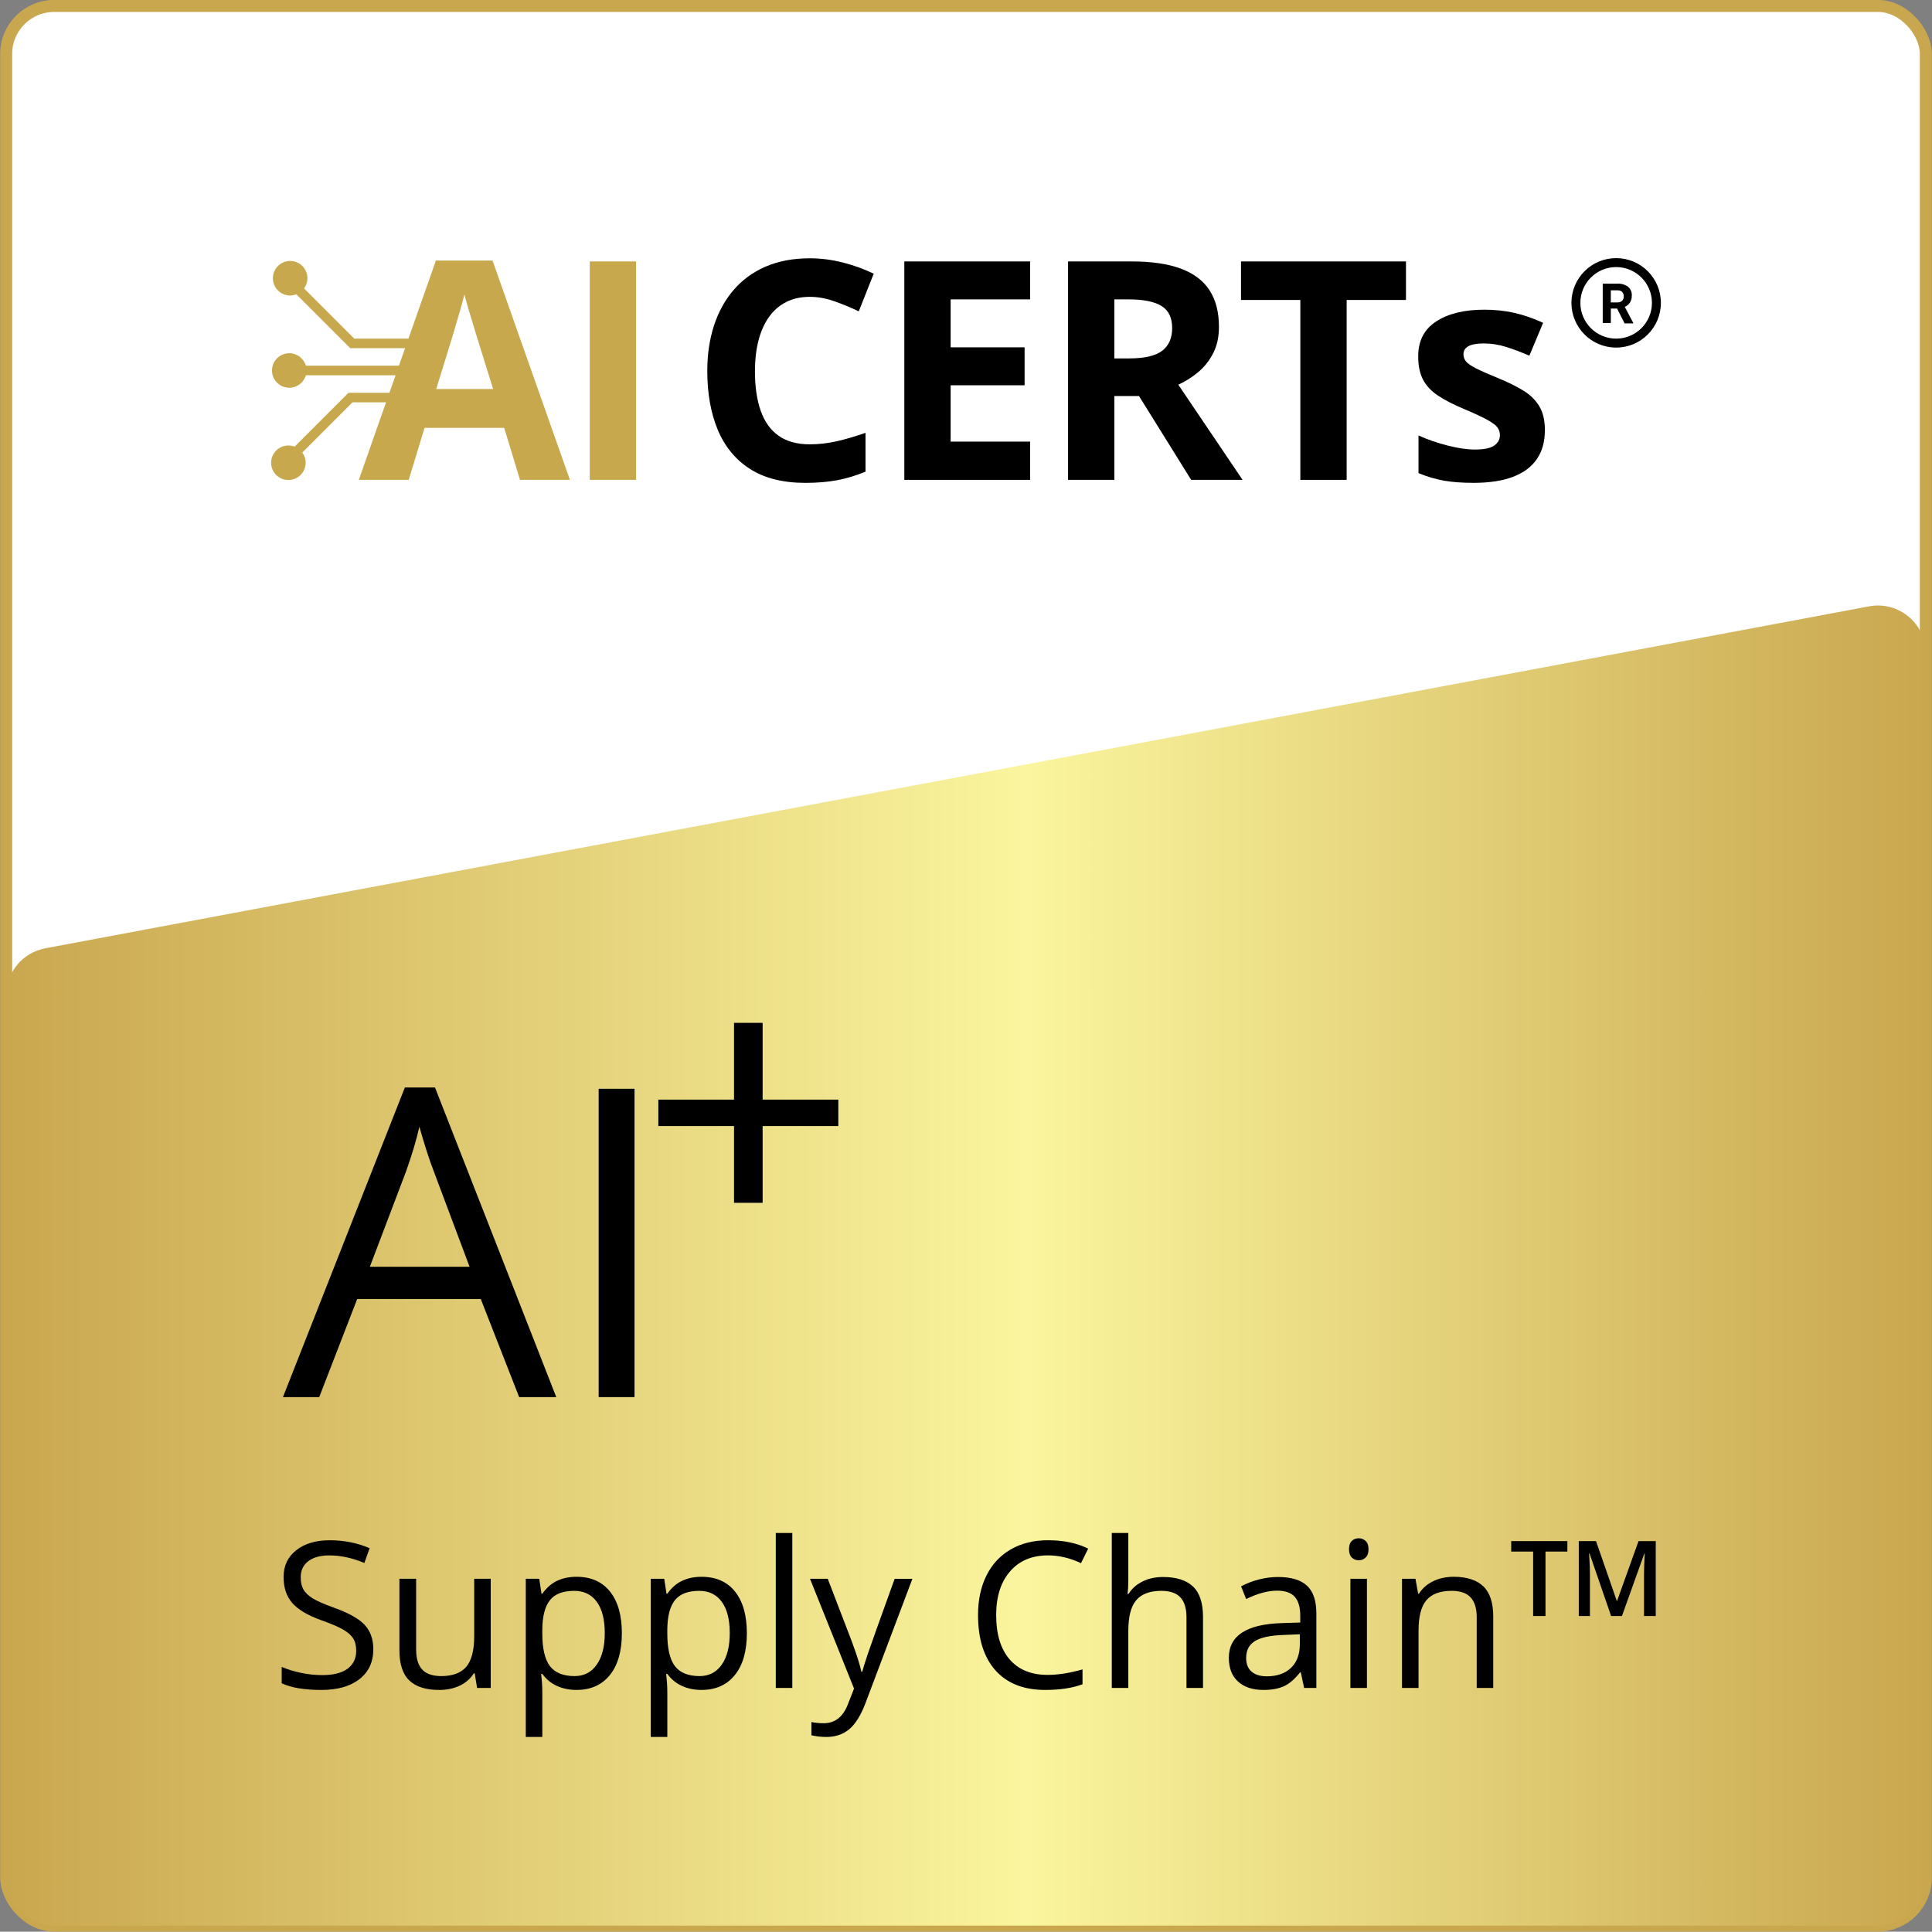
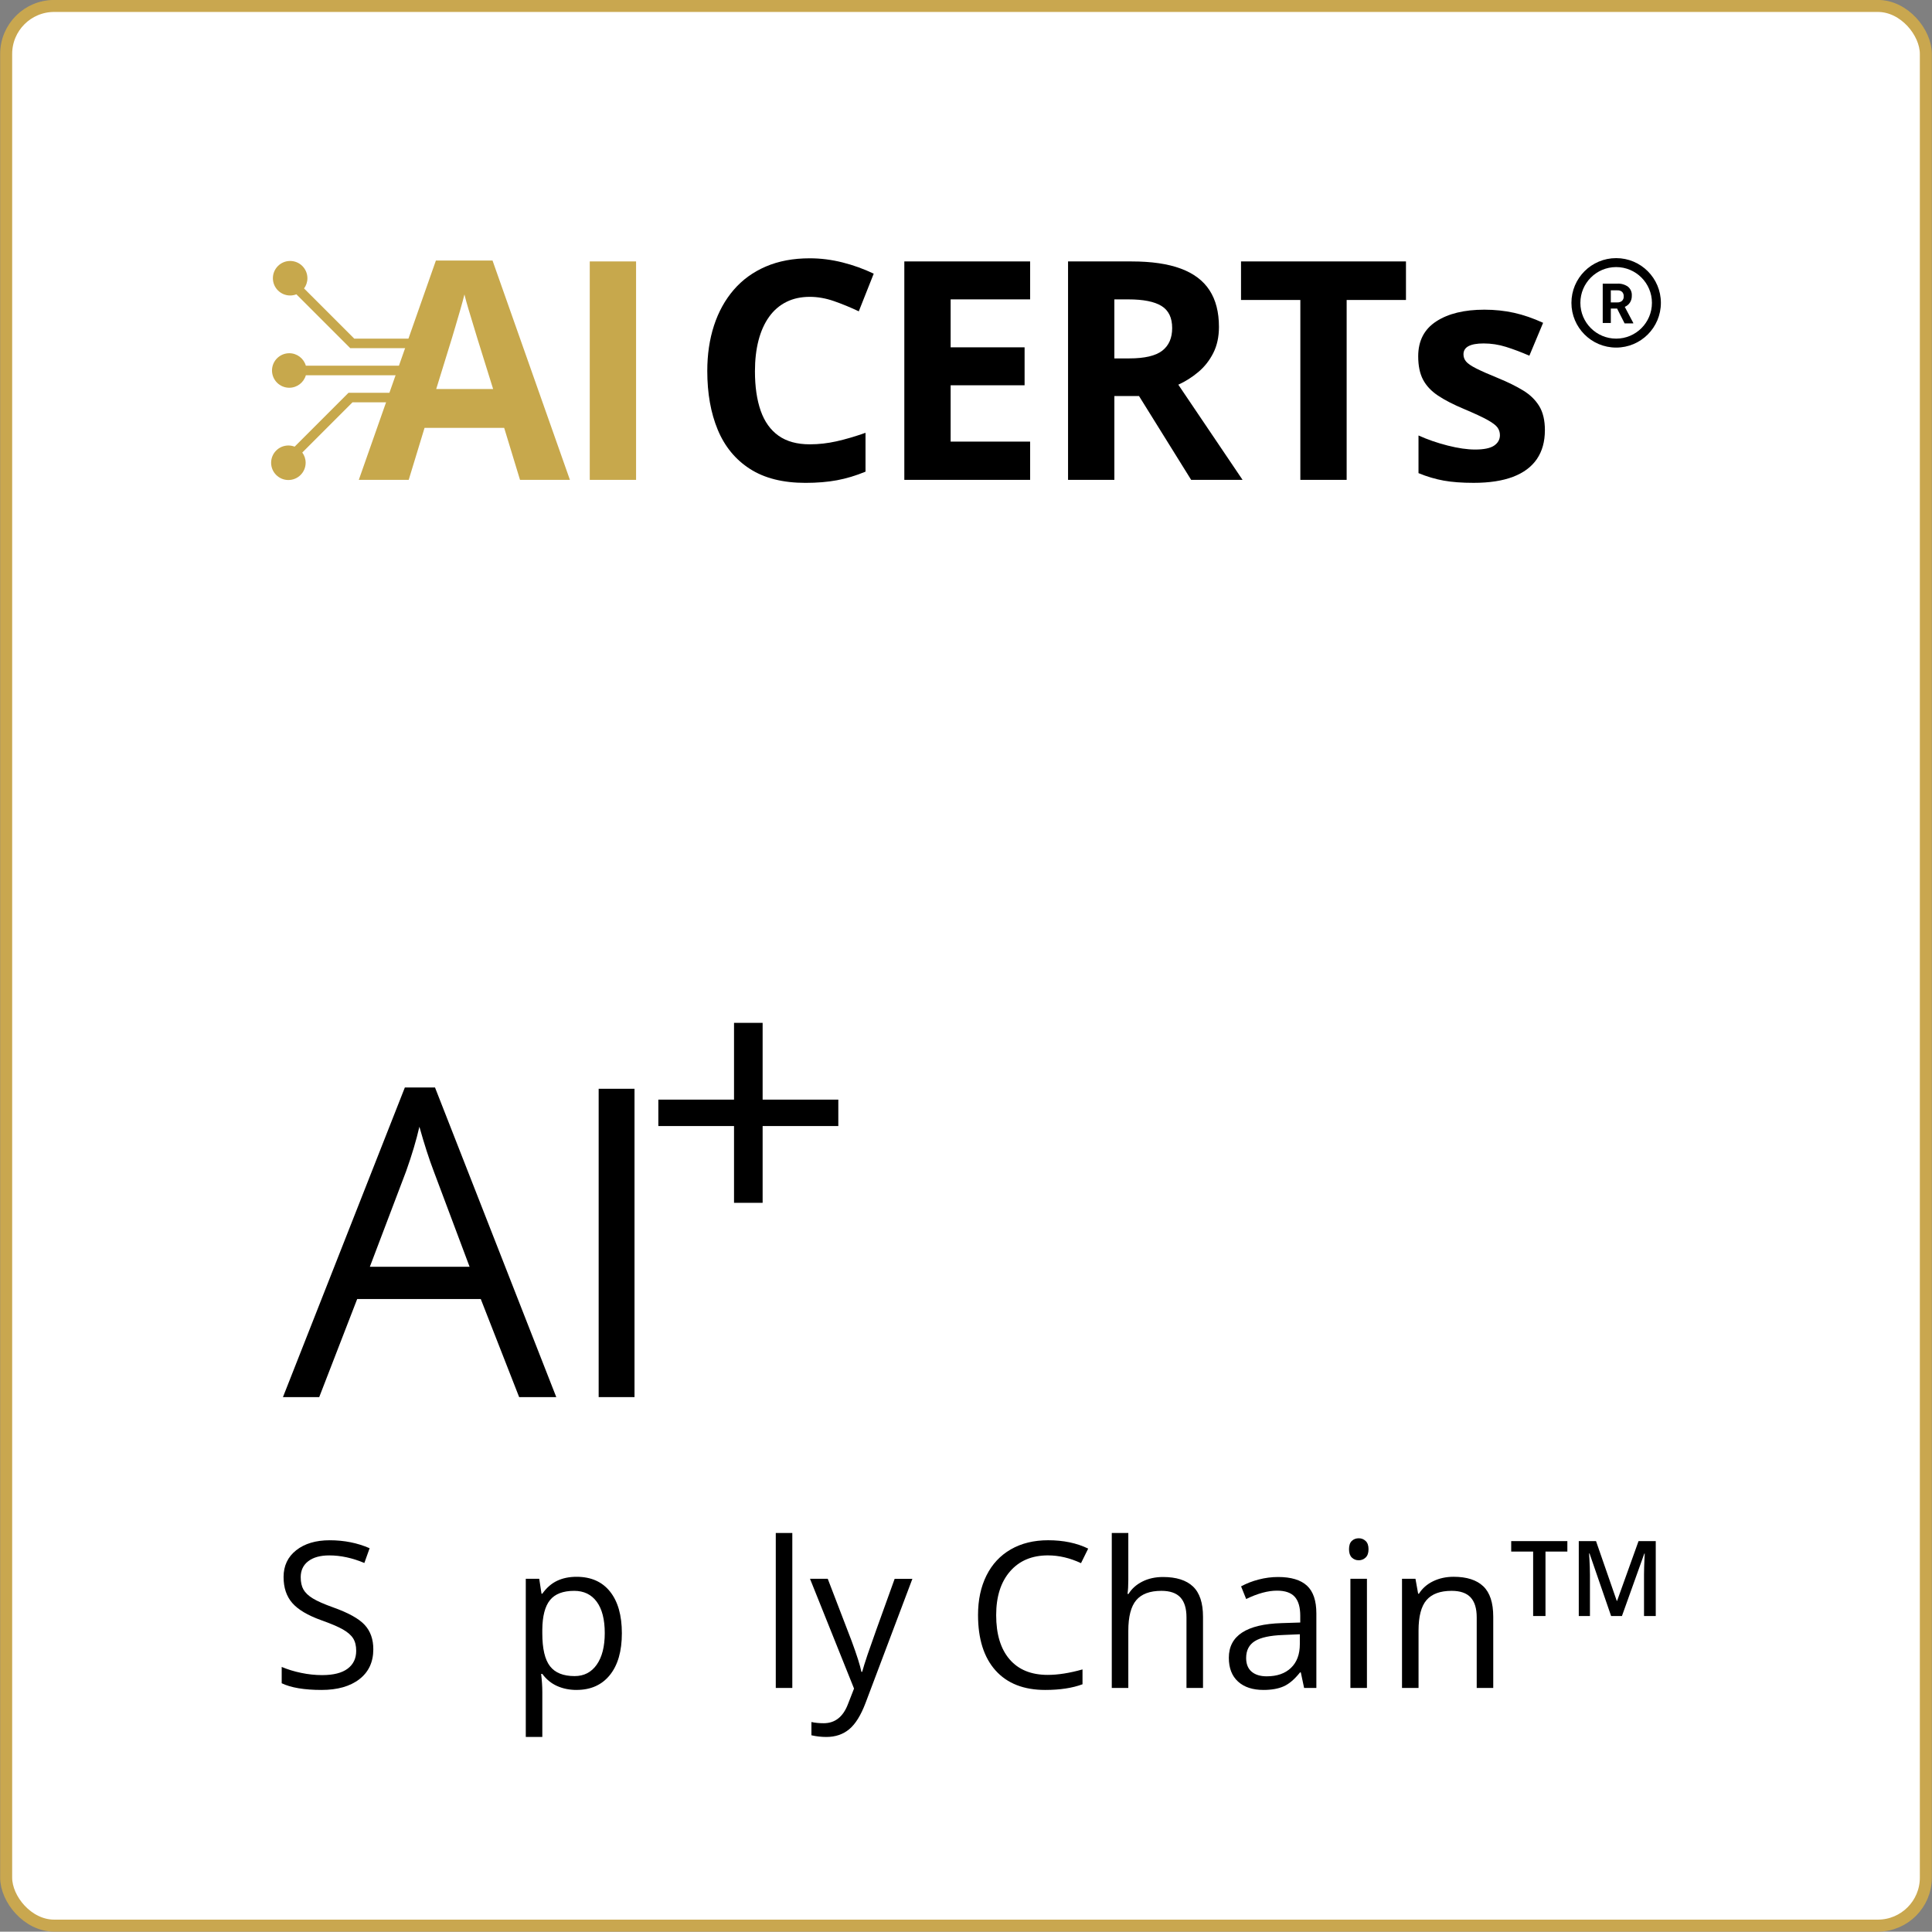
<svg xmlns="http://www.w3.org/2000/svg" id="Layer_1" viewBox="0 0 161.027 161">
  <rect x="0" y="0" width="161.027" height="161" fill="#808080" stroke="none" />
  <defs>
    <style>.cls-1{fill:#fff;stroke:#c9a74f;stroke-miterlimit:10;}.cls-2{fill:url(#linear-gradient);}.cls-3{fill:#c7a84c;}</style>
    <linearGradient id="linear-gradient" x1=".514" y1="105.481" x2="160.514" y2="105.481" gradientUnits="userSpaceOnUse">
      <stop offset="0" stop-color="#c9a74f" />
      <stop offset=".532" stop-color="#faf59e" />
      <stop offset="1" stop-color="#c9a74f" />
    </linearGradient>
  </defs>
  <rect class="cls-1" x=".514" y=".496" width="160" height="160" rx="4" ry="4" />
-   <path class="cls-2" d="M156.514,160.496H4.514c-2.209,0-4-1.791-4-4v-73.528c0-1.925,1.371-3.577,3.263-3.931l152-28.5c2.462-.462,4.737,1.427,4.737,3.931v102.028c0,2.209-1.791,4-4,4Z" />
  <path d="M31.115,137.458c0,1.067-.388,1.9-1.162,2.498s-1.826.896-3.154.896c-1.438,0-2.546-.186-3.32-.557v-1.361c.498.211,1.04.377,1.627.498.587.122,1.168.184,1.743.184.94,0,1.649-.179,2.125-.536.476-.356.714-.854.714-1.489,0-.421-.084-.766-.253-1.034s-.451-.516-.847-.743c-.396-.227-.998-.483-1.806-.771-1.129-.404-1.936-.883-2.42-1.436-.484-.554-.727-1.276-.727-2.167,0-.936.352-1.68,1.055-2.233.703-.553,1.633-.83,2.789-.83,1.206,0,2.316.222,3.328.664l-.439,1.229c-1.002-.42-1.976-.631-2.922-.631-.747,0-1.331.161-1.752.482-.42.32-.631.766-.631,1.336,0,.421.078.765.232,1.033.155.269.417.515.785.739.368.224.931.472,1.689.743,1.272.453,2.148.94,2.627,1.461.479.52.718,1.195.718,2.025Z" />
-   <path d="M34.684,131.589v5.902c0,.741.169,1.295.506,1.66.338.365.866.547,1.586.547.952,0,1.647-.26,2.088-.779.439-.521.66-1.37.66-2.549v-4.781h1.377v9.098h-1.137l-.199-1.221h-.074c-.283.449-.674.792-1.175,1.029-.501.238-1.072.357-1.714.357-1.107,0-1.936-.263-2.486-.789-.551-.525-.826-1.366-.826-2.523v-5.951h1.395Z" />
  <path d="M48.056,140.852c-.592,0-1.133-.109-1.623-.328-.489-.219-.9-.555-1.232-1.008h-.1c.066.531.1,1.034.1,1.51v3.744h-1.378v-13.182h1.121l.19,1.245h.066c.354-.498.767-.857,1.237-1.079.47-.222,1.01-.332,1.618-.332,1.206,0,2.138.412,2.793,1.236.656.825.983,1.981.983,3.471s-.333,2.654-1,3.481-1.592,1.241-2.776,1.241ZM47.857,132.593c-.93,0-1.603.258-2.017.772-.416.515-.629,1.334-.64,2.457v.308c0,1.277.213,2.192.64,2.743.426.551,1.109.825,2.05.825.786,0,1.401-.317,1.847-.954s.668-1.514.668-2.632c0-1.134-.223-2.004-.668-2.61-.445-.605-1.072-.909-1.88-.909Z" />
-   <path d="M58.474,140.852c-.592,0-1.133-.109-1.623-.328-.489-.219-.9-.555-1.232-1.008h-.1c.066.531.1,1.034.1,1.51v3.744h-1.378v-13.182h1.121l.19,1.245h.066c.354-.498.767-.857,1.237-1.079.47-.222,1.01-.332,1.618-.332,1.206,0,2.138.412,2.793,1.236.656.825.983,1.981.983,3.471s-.333,2.654-1,3.481-1.592,1.241-2.776,1.241ZM58.275,132.593c-.93,0-1.603.258-2.017.772-.416.515-.629,1.334-.64,2.457v.308c0,1.277.213,2.192.64,2.743.426.551,1.109.825,2.05.825.786,0,1.401-.317,1.847-.954s.668-1.514.668-2.632c0-1.134-.223-2.004-.668-2.61-.445-.605-1.072-.909-1.88-.909Z" />
  <path d="M66.037,140.686h-1.378v-12.916h1.378v12.916Z" />
  <path d="M67.513,131.589h1.478l1.992,5.188c.438,1.185.708,2.04.813,2.565h.066c.072-.282.223-.765.452-1.448s.981-2.785,2.254-6.305h1.478l-3.909,10.359c-.388,1.023-.84,1.75-1.357,2.179s-1.152.644-1.905.644c-.421,0-.836-.047-1.245-.141v-1.104c.305.066.645.1,1.021.1.945,0,1.621-.531,2.025-1.594l.506-1.295-3.669-9.147Z" />
  <path d="M87.344,129.637c-1.334,0-2.387.444-3.159,1.333-.771.888-1.157,2.104-1.157,3.647,0,1.589.372,2.815,1.116,3.682s1.806,1.299,3.183,1.299c.848,0,1.812-.151,2.897-.456v1.237c-.841.314-1.879.473-3.112.473-1.788,0-3.167-.542-4.139-1.627-.971-1.085-1.457-2.626-1.457-4.623,0-1.251.234-2.347.702-3.287.468-.941,1.143-1.666,2.025-2.176.883-.509,1.921-.764,3.116-.764,1.273,0,2.386.232,3.338.697l-.598,1.213c-.919-.432-1.838-.648-2.756-.648Z" />
  <path d="M98.89,140.686v-5.885c0-.742-.169-1.295-.507-1.66-.337-.365-.865-.549-1.585-.549-.957,0-1.656.261-2.096.781-.44.52-.66,1.372-.66,2.557v4.756h-1.378v-12.916h1.378v3.91c0,.47-.022.86-.066,1.17h.083c.271-.438.657-.781,1.158-1.033s1.072-.378,1.714-.378c1.112,0,1.946.265,2.503.793.556.528.834,1.368.834,2.519v5.936h-1.378Z" />
  <path d="M108.694,140.686l-.274-1.295h-.066c-.453.57-.905.956-1.356,1.158s-1.015.303-1.689.303c-.902,0-1.609-.232-2.121-.697s-.768-1.126-.768-1.984c0-1.837,1.47-2.8,4.407-2.889l1.545-.049v-.564c0-.715-.154-1.241-.461-1.582-.308-.34-.799-.51-1.474-.51-.758,0-1.616.232-2.573.697l-.424-1.055c.449-.243.939-.435,1.474-.572.534-.139,1.069-.208,1.606-.208,1.085,0,1.889.241,2.411.722.523.482.784,1.254.784,2.316v6.209h-1.021ZM105.582,139.716c.857,0,1.531-.235,2.021-.706.49-.471.735-1.129.735-1.976v-.822l-1.379.059c-1.096.039-1.885.209-2.369.511s-.727.771-.727,1.407c0,.498.15.877.452,1.137s.724.391,1.267.391Z" />
  <path d="M112.437,129.124c0-.316.077-.547.232-.693s.349-.221.581-.221c.222,0,.412.075.572.225.161.149.241.379.241.689s-.08.54-.241.692c-.16.152-.351.229-.572.229-.232,0-.426-.076-.581-.229s-.232-.383-.232-.692ZM113.931,140.686h-1.378v-9.098h1.378v9.098Z" />
  <path d="M123.08,140.686v-5.885c0-.742-.169-1.295-.507-1.66-.337-.365-.865-.549-1.585-.549-.952,0-1.649.258-2.092.772s-.664,1.364-.664,2.548v4.773h-1.378v-9.098h1.121l.224,1.245h.066c.282-.448.678-.796,1.187-1.042.51-.246,1.077-.369,1.702-.369,1.096,0,1.92.265,2.474.793s.83,1.373.83,2.535v5.936h-1.378Z" />
  <path d="M128.811,134.691h-1.028v-5.372h-1.828v-.871h4.68v.871h-1.823v5.372Z" />
  <path d="M134.282,134.691l-1.798-5.214h-.039c.009.117.019.276.03.479s.021.418.03.649c.008.23.013.451.013.661v3.425h-.931v-6.243h1.438l1.729,4.983h.025l1.789-4.983h1.435v6.243h-.978v-3.476c0-.19.004-.397.011-.619.007-.223.016-.433.025-.632s.018-.359.023-.479h-.034l-1.865,5.205h-.905Z" />
  <path d="M43.27,116.445l-3.199-8.174h-10.301l-3.164,8.174h-3.023l10.16-25.805h2.514l10.107,25.805h-3.094ZM39.139,105.582l-2.988-7.963c-.387-1.008-.785-2.244-1.195-3.709-.258,1.125-.627,2.361-1.107,3.709l-3.023,7.963h8.314Z" />
  <path d="M49.897,116.445v-25.699h2.988v25.699h-2.988Z" />
  <polygon points="61.179 100.252 63.563 100.252 63.563 93.853 69.871 93.853 69.871 91.651 63.563 91.651 63.563 85.252 61.179 85.252 61.179 91.651 54.871 91.651 54.871 93.853 61.179 93.853 61.179 100.252" />
  <path class="cls-3" d="M43.342,39.995l-1.32-4.333h-6.637l-1.32,4.333h-4.159l6.425-18.28h4.72l6.45,18.28h-4.159,0ZM41.101,32.424l-1.32-4.234c-.083-.282-.193-.645-.33-1.09-.137-.444-.274-.897-.411-1.357s-.247-.861-.33-1.202c-.083.341-.197.762-.342,1.264-.145.502-.284.978-.417,1.426-.133.448-.229.768-.286.959l-1.307,4.234h4.744,0Z" />
  <path class="cls-3" d="M49.155,39.995v-18.206h3.86v18.206h-3.86Z" />
  <path d="M67.493,24.741c-.739,0-1.393.143-1.961.43-.569.286-1.046.699-1.432,1.239-.386.54-.679,1.191-.878,1.955-.199.764-.299,1.623-.299,2.578,0,1.287.16,2.385.479,3.294.319.909.816,1.602,1.488,2.08.673.477,1.54.716,2.603.716.739,0,1.48-.083,2.223-.249.743-.166,1.55-.403,2.422-.71v3.238c-.805.332-1.598.571-2.378.716-.781.145-1.656.218-2.628.218-1.876,0-3.418-.388-4.626-1.164-1.208-.776-2.102-1.864-2.684-3.263-.581-1.399-.872-3.032-.872-4.9,0-1.378.187-2.64.56-3.786.374-1.146.922-2.138,1.644-2.976.722-.838,1.615-1.486,2.677-1.943,1.063-.456,2.283-.685,3.661-.685.905,0,1.812.114,2.721.342.909.228,1.779.542,2.609.94l-1.245,3.138c-.681-.324-1.366-.606-2.055-.847-.689-.241-1.366-.361-2.03-.361h0Z" />
  <path d="M85.858,39.995h-10.485v-18.206h10.485v3.163h-6.625v3.997h6.164v3.163h-6.164v4.695h6.625v3.188h0Z" />
  <path d="M94.323,21.79c1.652,0,3.015.199,4.091.598,1.075.398,1.874,1,2.397,1.806.523.805.785,1.822.785,3.051,0,.83-.158,1.557-.473,2.179-.316.623-.731,1.15-1.245,1.581-.515.432-1.071.785-1.669,1.058l5.355,7.932h-4.284l-4.346-6.986h-2.055v6.986h-3.86v-18.206h5.305ZM94.049,24.953h-1.171v4.919h1.245c1.278,0,2.194-.214,2.746-.641.552-.427.828-1.056.828-1.887,0-.863-.297-1.478-.89-1.843-.594-.365-1.513-.548-2.758-.548h0Z" />
  <path d="M112.24,39.995h-3.86v-14.993h-4.944v-3.213h13.748v3.213h-4.944v14.993Z" />
  <path d="M128.762,35.861c0,.946-.222,1.745-.666,2.397-.444.652-1.106,1.146-1.986,1.482-.88.336-1.976.504-3.287.504-.971,0-1.804-.062-2.497-.187-.693-.125-1.393-.332-2.098-.623v-3.138c.755.341,1.567.621,2.434.841.867.22,1.629.33,2.285.33.739,0,1.268-.11,1.588-.33.319-.22.479-.508.479-.865,0-.232-.064-.442-.193-.629-.129-.187-.405-.398-.828-.635s-1.088-.546-1.992-.928c-.872-.365-1.588-.735-2.148-1.108-.56-.374-.976-.816-1.245-1.326-.27-.511-.405-1.16-.405-1.949,0-1.287.5-2.256,1.501-2.908,1-.652,2.339-.978,4.016-.978.863,0,1.687.087,2.472.261.785.174,1.592.453,2.422.834l-1.146,2.74c-.689-.299-1.339-.544-1.949-.735-.61-.191-1.231-.286-1.862-.286-.556,0-.976.075-1.258.224-.282.149-.423.378-.423.685,0,.224.073.423.218.598.145.174.427.367.847.579.419.212,1.036.484,1.849.816.789.324,1.474.662,2.055,1.015.581.353,1.029.789,1.345,1.307.315.519.473,1.189.473,2.011h0Z" />
  <path class="cls-3" d="M35.19,28.224h-5.665l-4.183-4.183c.176-.239.28-.534.28-.852,0-.793-.645-1.439-1.439-1.439s-1.439.645-1.439,1.439.645,1.439,1.439,1.439c.183,0,.359-.035.52-.098l4.491,4.491h5.206l-.621,1.459h-8.287c-.173-.6-.727-1.04-1.382-1.04-.793,0-1.439.645-1.439,1.439s.645,1.439,1.439,1.439c.655,0,1.209-.44,1.382-1.04h7.948l-.621,1.459h-3.772l-4.491,4.491c-.161-.063-.337-.098-.52-.098-.793,0-1.439.645-1.439,1.439s.645,1.439,1.439,1.439,1.439-.645,1.439-1.439c0-.319-.104-.614-.28-.852l4.183-4.183h3.553l2.259-5.308h0Z" />
  <path d="M134.702,21.514c-2.059,0-3.728,1.669-3.728,3.728s1.669,3.728,3.728,3.728,3.728-1.669,3.728-3.728-1.669-3.728-3.728-3.728M134.702,28.224c-1.647,0-2.982-1.335-2.982-2.982s1.335-2.982,2.982-2.982,2.982,1.335,2.982,2.982-1.335,2.982-2.982,2.982M134.795,25.715h-.537v1.204h-.675v-3.277h1.215c.319-.02.635.071.895.257.218.184.334.461.313.746.007.197-.043.391-.145.559-.105.166-.259.296-.44.373l.708,1.338v.037h-.723l-.611-1.204M134.258,25.205h.544c.142.008.282-.039.391-.13.1-.097.15-.234.138-.373.011-.137-.036-.273-.13-.373-.11-.097-.256-.144-.403-.13h-.541v1.006Z" />
</svg>